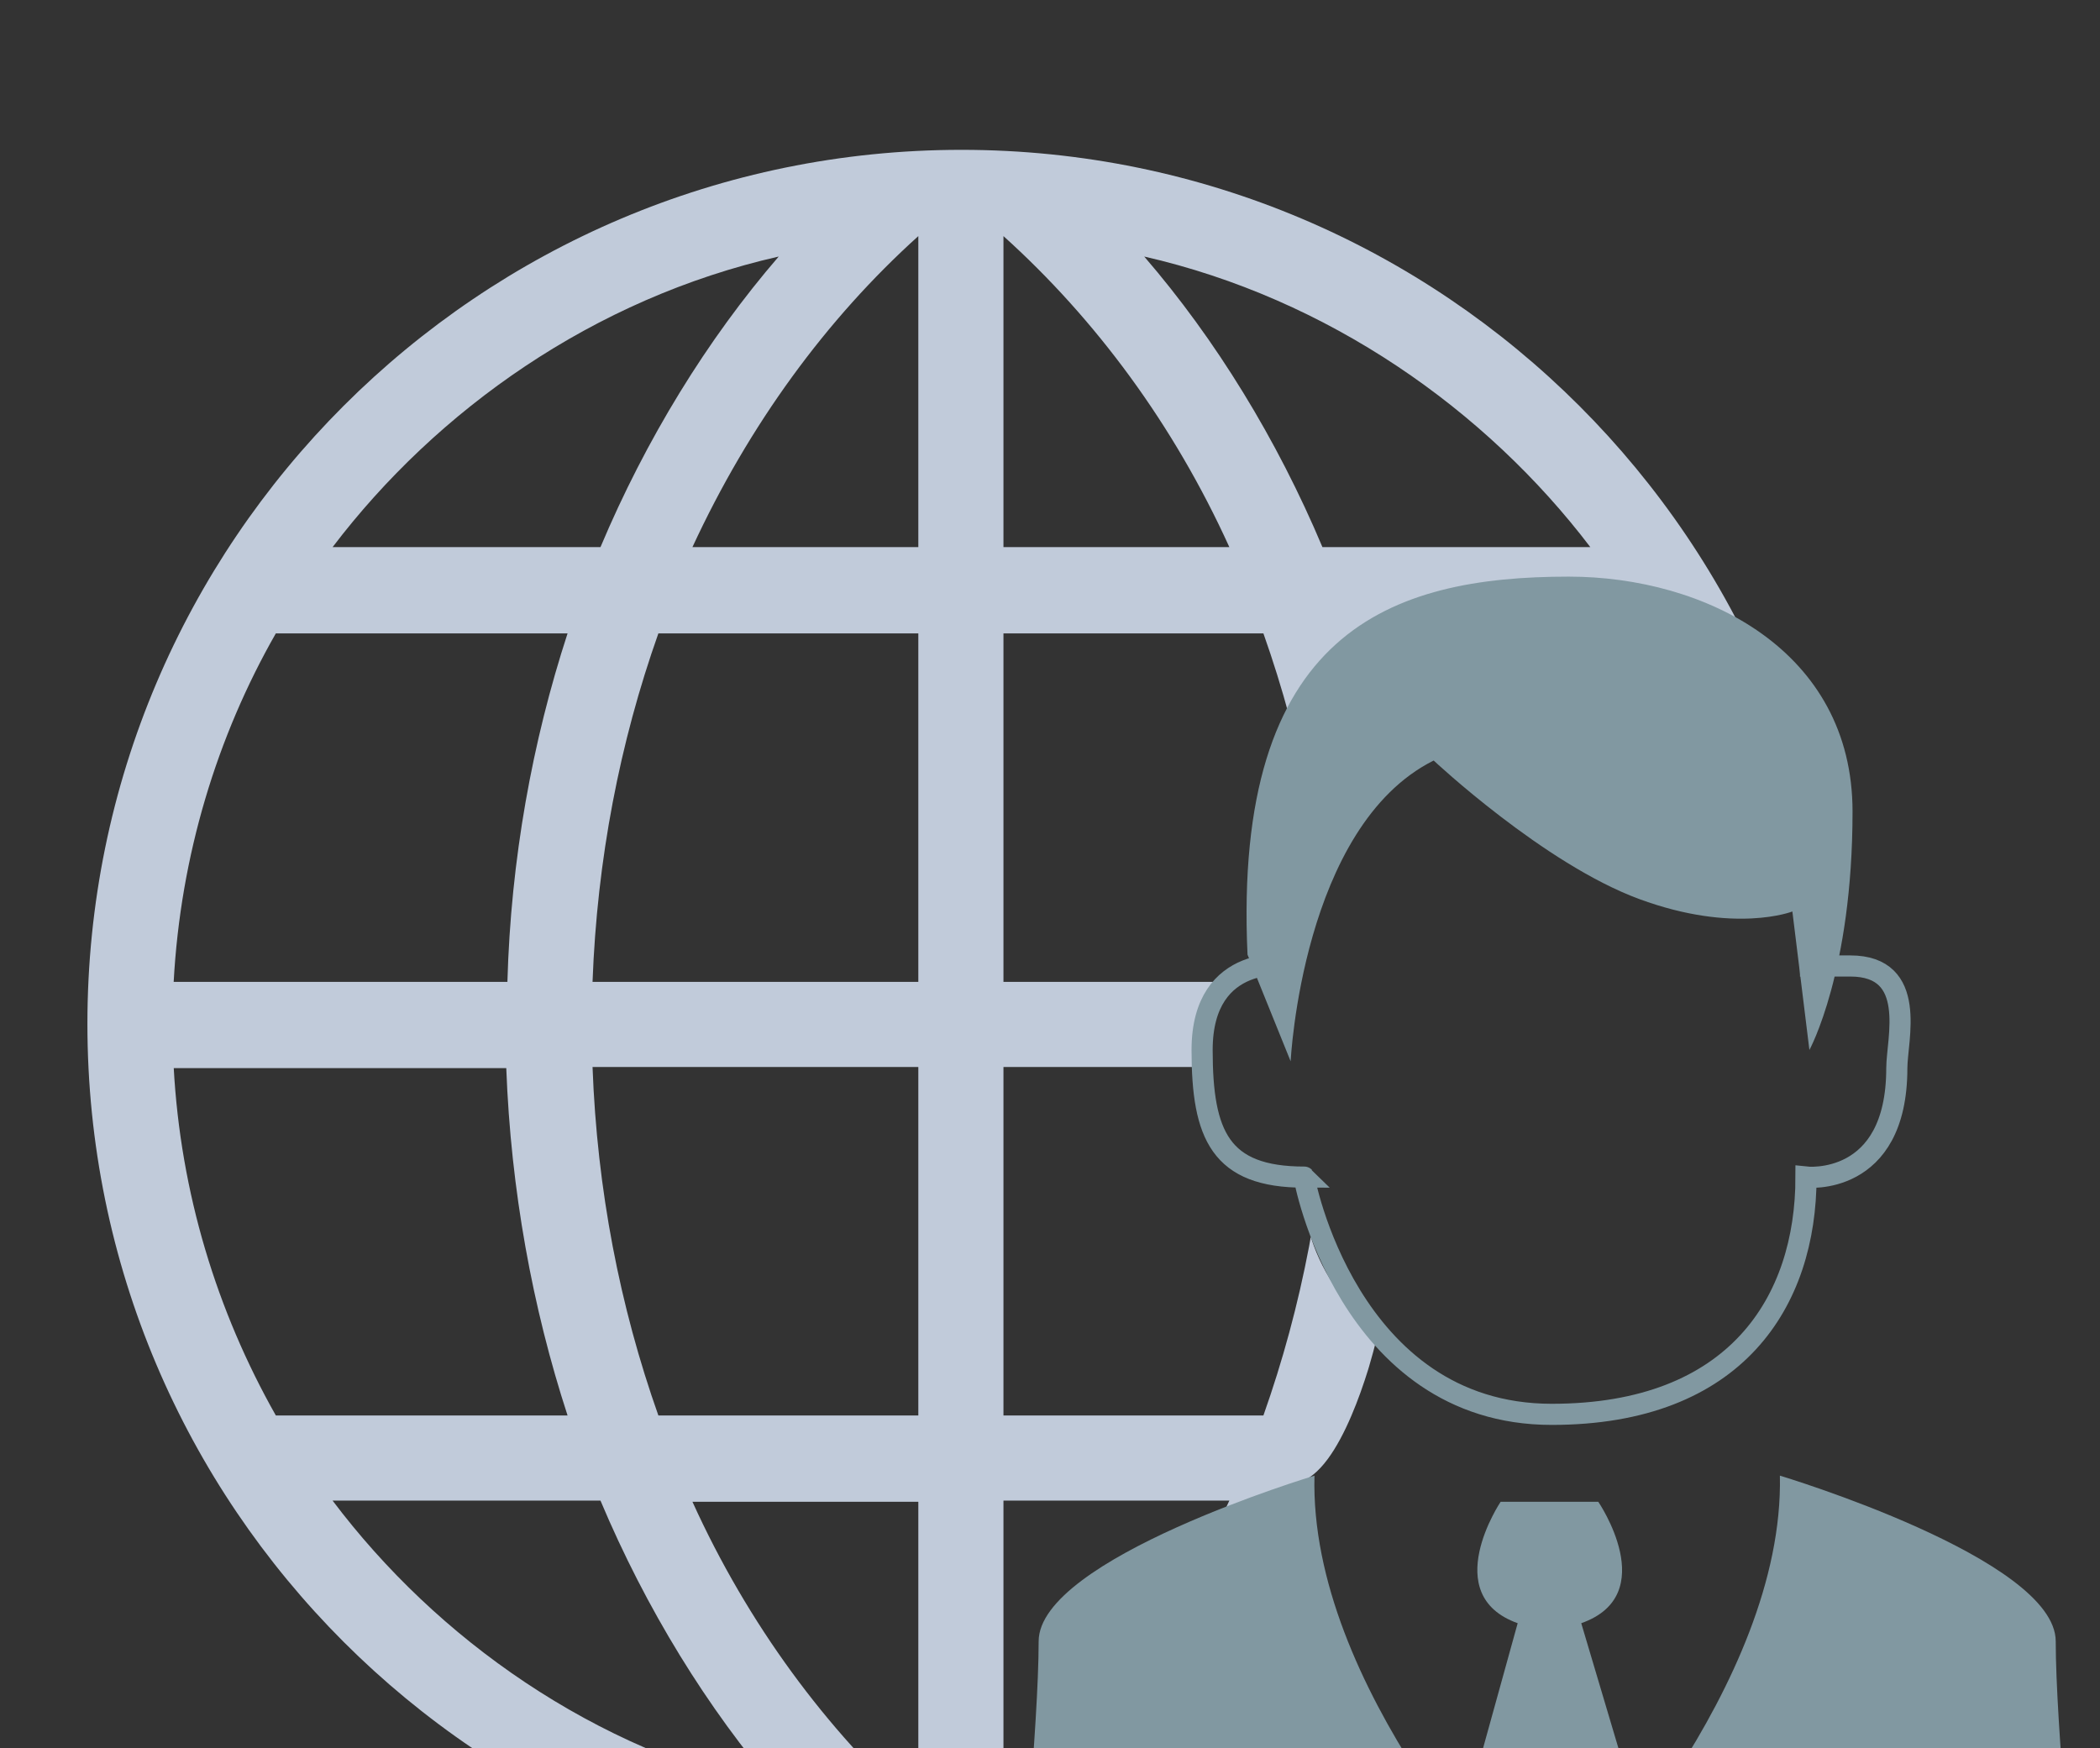
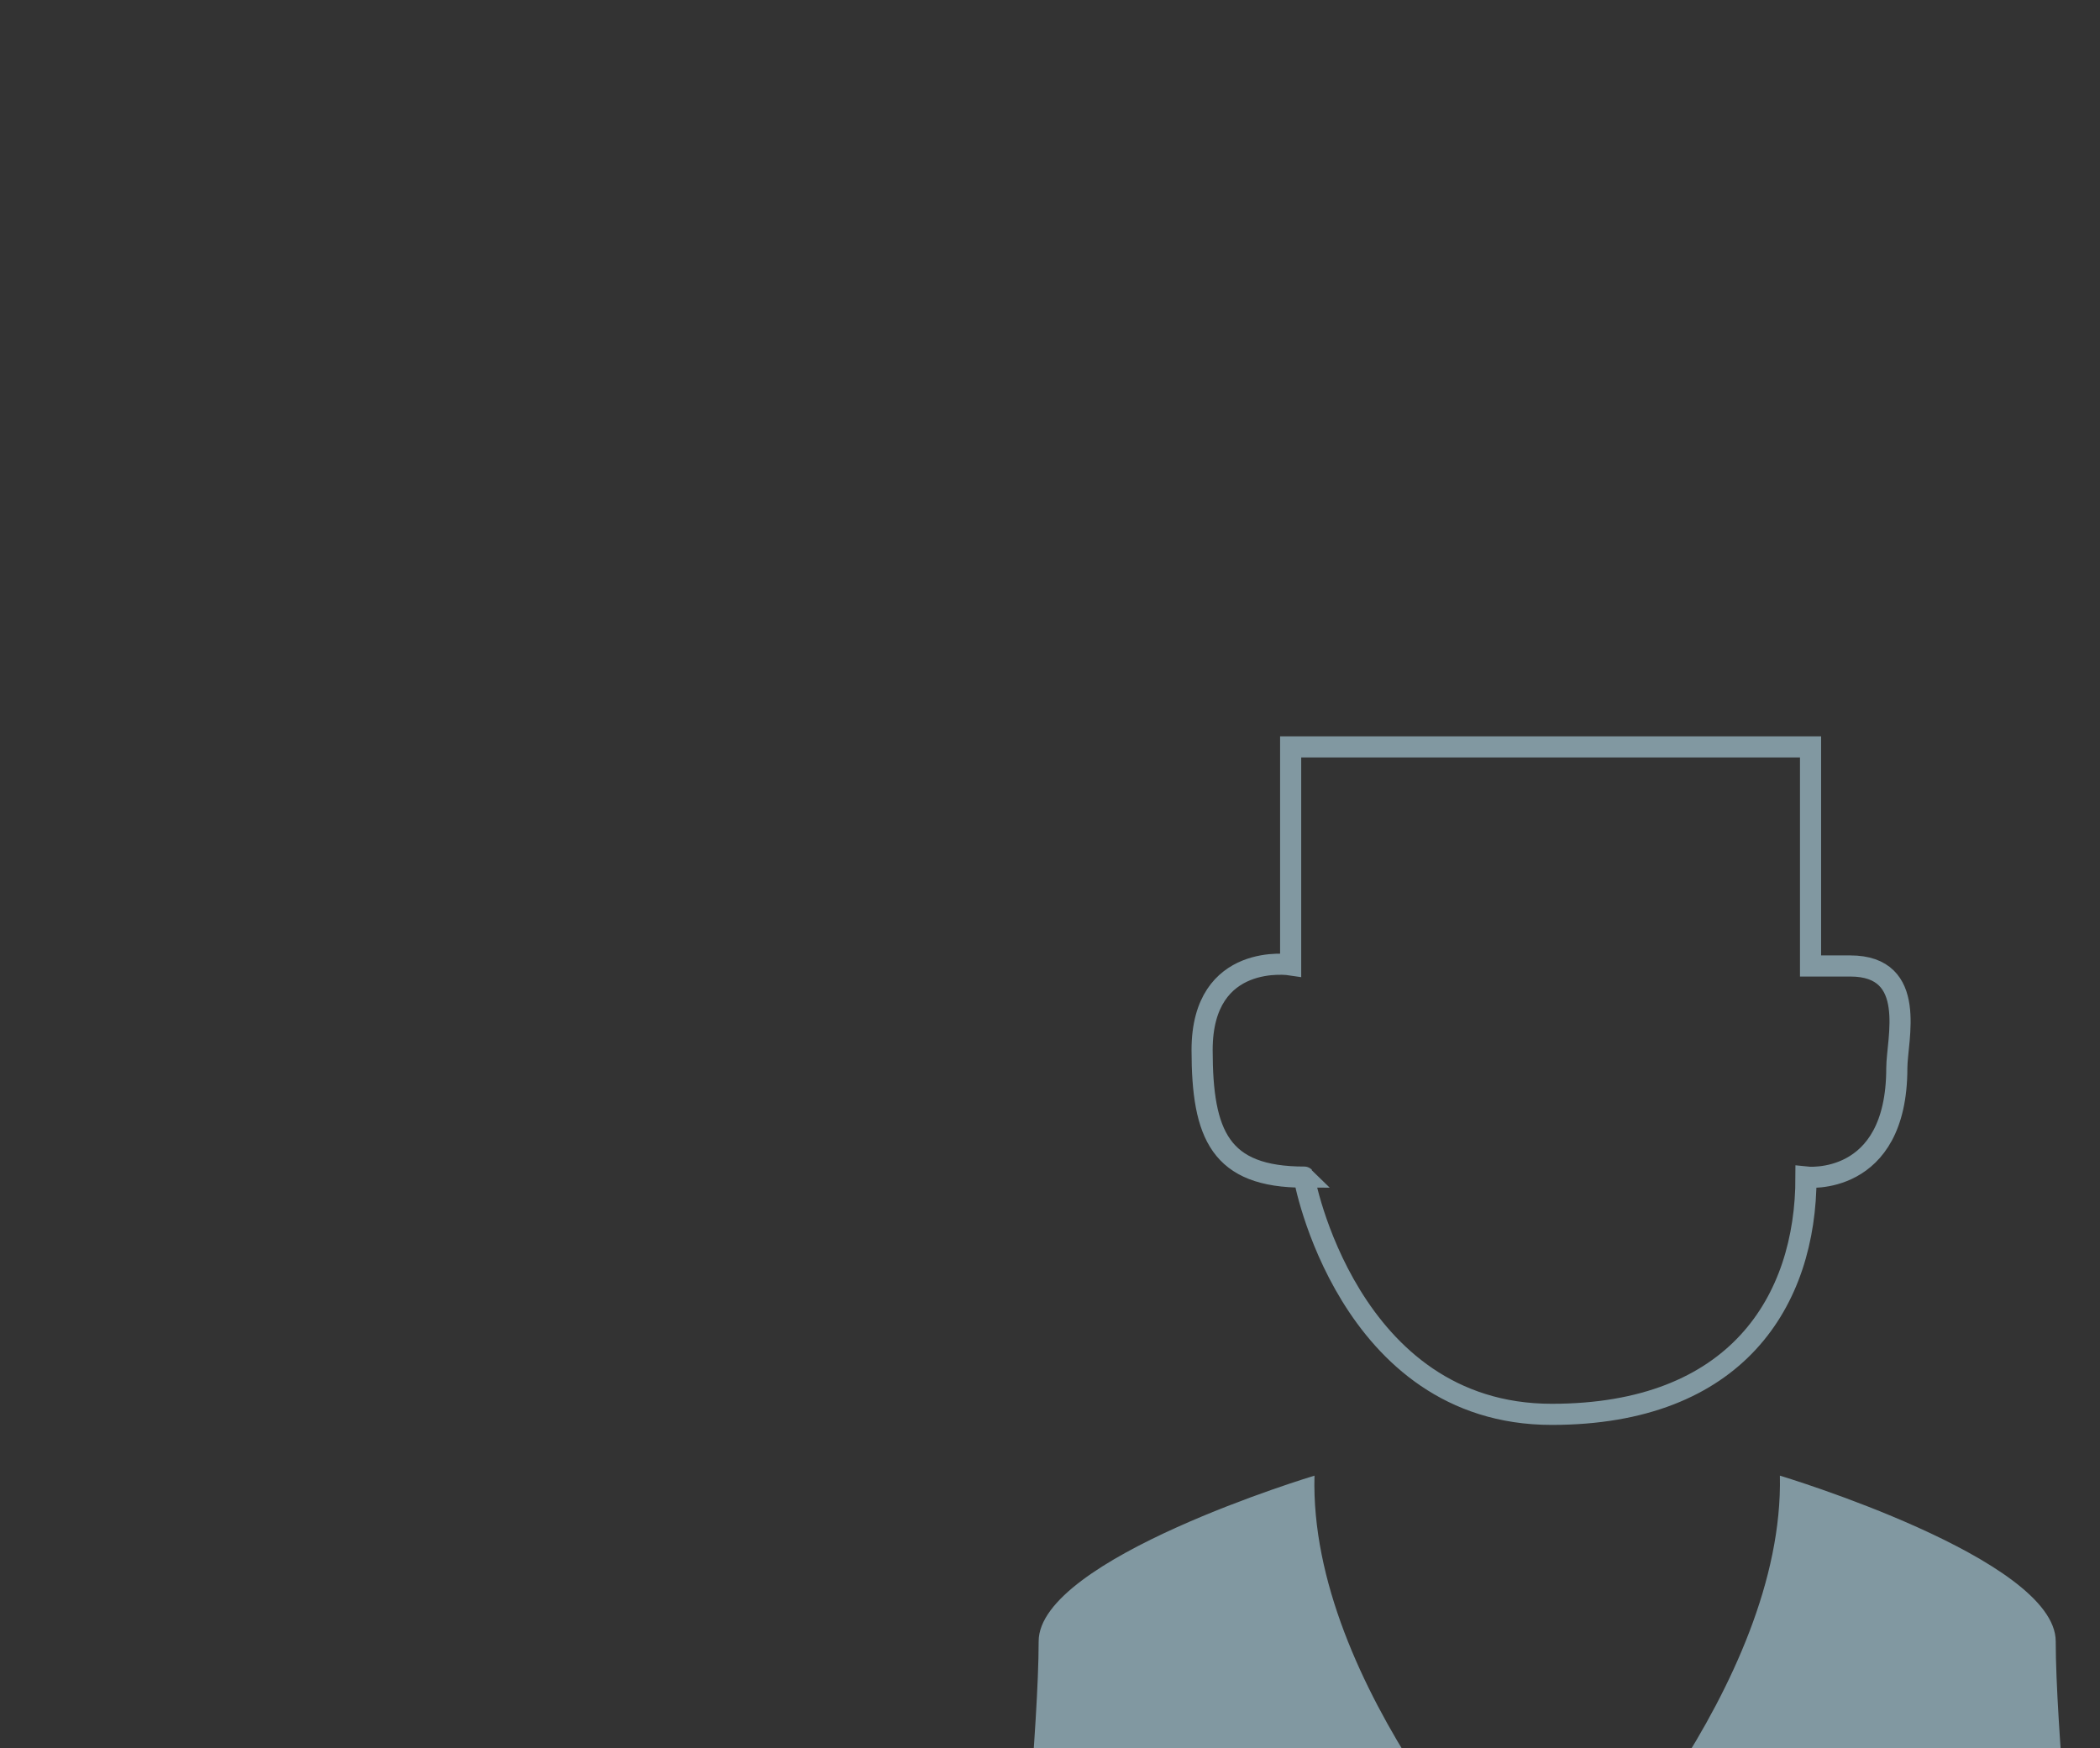
<svg xmlns="http://www.w3.org/2000/svg" xmlns:xlink="http://www.w3.org/1999/xlink" version="1.1" id="Layer_1" x="0px" y="0px" viewBox="0 0 185 154" enable-background="new 0 0 185 154" xml:space="preserve">
  <rect x="0" y="0" width="185" height="154" fill="#333333" stroke="none" />
  <g>
    <defs>
-       <path id="SVGID_1_" d="M156.4,62.2c0,0-29.1-11.6-40.5,7c-2.9,4.8-4.4,15.4-4.4,15.4s-6.1,0.8-5.7,7s0.3,11.8,9,12    c0,0-1,7.6,6.6,13.9c0,0-2.2,9.6-5.7,12.4s-9.3,2.4-23.4,13.3c0,0-0.7,16.4-1.9,25.5c0,0-92.4,4.5-92.4-78.5c0,0-0.6-83,86.7-83    C150.1,7.3,156.4,62.2,156.4,62.2z" />
-     </defs>
+       </defs>
    <clipPath id="SVGID_2_">
      <use xlink:href="#SVGID_1_" overflow="visible" />
    </clipPath>
    <path clip-path="url(#SVGID_2_)" fill="#C1CBDA" d="M161.7,90.2c0,42.5-34.5,77-77,77c-42.5,0-77-34.5-77-77c0-42.5,34.5-77,77-77   C127.2,13.2,161.7,47.7,161.7,90.2z M44.7,86.5C45,75.7,46.9,65.3,50,55.8l-25.7,0c-5.2,9.1-8.4,19.6-9,30.7H44.7z M80.9,55.8H58   c-3.4,9.6-5.4,19.9-5.8,30.7h28.7V55.8z M80.9,20.8C72.8,28.1,66,37.4,61,48.2h19.9V20.8z M29.3,48.2h23.6   c4-9.5,9.4-18.3,15.7-25.6C52.3,26.3,38.5,36.1,29.3,48.2z M154.1,86.5c-0.6-11.1-3.8-21.5-9-30.7l-25.7,0c3.1,9.5,5,19.9,5.4,30.6   H154.1z M88.4,86.5h28.7c-0.4-10.8-2.4-21.1-5.8-30.7H88.4V86.5z M88.4,48.2h19.9c-4.9-10.8-11.8-20.1-19.9-27.4V48.2z M100.8,22.6   c6.3,7.3,11.7,16.1,15.7,25.6h23.6C130.9,36.1,117,26.3,100.8,22.6z M15.3,94c0.6,11.1,3.8,21.5,9,30.7l25.7,0   c-3.1-9.5-5-19.9-5.4-30.6H15.3z M80.9,94H52.2c0.4,10.8,2.4,21.1,5.8,30.7h22.9V94z M80.9,132.3H61c4.9,10.8,11.8,20.1,19.9,27.4   V132.3z M68.6,157.8c-6.3-7.3-11.7-16.1-15.7-25.6H29.3C38.5,144.4,52.3,154.2,68.6,157.8z M124.7,94c-0.4,10.8-2.2,21.1-5.4,30.6   l25.7,0c5.2-9.1,8.4-19.6,9-30.7H124.7z M88.4,124.7h22.9c3.4-9.6,5.4-19.9,5.8-30.7H88.4V124.7z M88.4,159.6   c8.1-7.2,14.9-16.6,19.9-27.4H88.4V159.6z M140.1,132.3h-23.6c-4,9.5-9.4,18.3-15.7,25.6C117,154.2,130.9,144.4,140.1,132.3z" />
  </g>
  <g>
    <path fill="none" stroke="#8198A1" stroke-width="1.861" stroke-miterlimit="10" d="M136.7,124.6c16.3,0,22.4-10,22.4-20.9   c0,0,8,0.9,8-9.6c0-2.5,1.9-9-4.1-9h-3.5V65.8h-22.7h-23.1v19.2c0,0-7.8-1.2-7.8,7.5c0,7.5,1.6,11.2,9,11.2   C114.8,103.6,118.7,124.6,136.7,124.6z" />
-     <path fill="#8198A1" d="M113.7,93.5c0,0,1-20.7,12.6-26.5c0,0,9.7,9.1,18.1,12.2c8.4,3.1,13.5,1.1,13.5,1.1l1.5,12.2   c0,0,3.8-6.9,3.8-21c0-14.2-13-20.7-25-20.7c-15.7,0-29.6,4.8-28.3,33.3" />
-     <path fill="#8198A1" d="M142.9,155.1l-3.6-12.1c7.1-2.5,1.5-10.7,1.5-10.7h-4h-0.6h-4c0,0-5.5,8.2,1.5,10.7l-3.6,13l6.1,10.9l0,0   h0.6L142.9,155.1z" />
    <path fill="#8198A1" d="M136.6,175.8c39.8-0.1,46.2-6.7,46.2-6.7s-1.7-17.2-1.7-24.5c0-7.3-24.3-14.6-24.3-14.6   c0.4,18.4-18,38-20.5,40.7c-2.6-2.7-21-22.2-20.5-40.7c0,0-24.3,7.3-24.3,14.6c0,7.3-1.7,24.5-1.7,24.5s6.4,6.7,46.2,6.7v0   c0.1,0,0.2,0,0.3,0C136.4,175.8,136.5,175.8,136.6,175.8L136.6,175.8z" />
    <rect x="156.4" y="156.9" fill="#F9F9F9" width="16.3" height="3.2" />
  </g>
</svg>